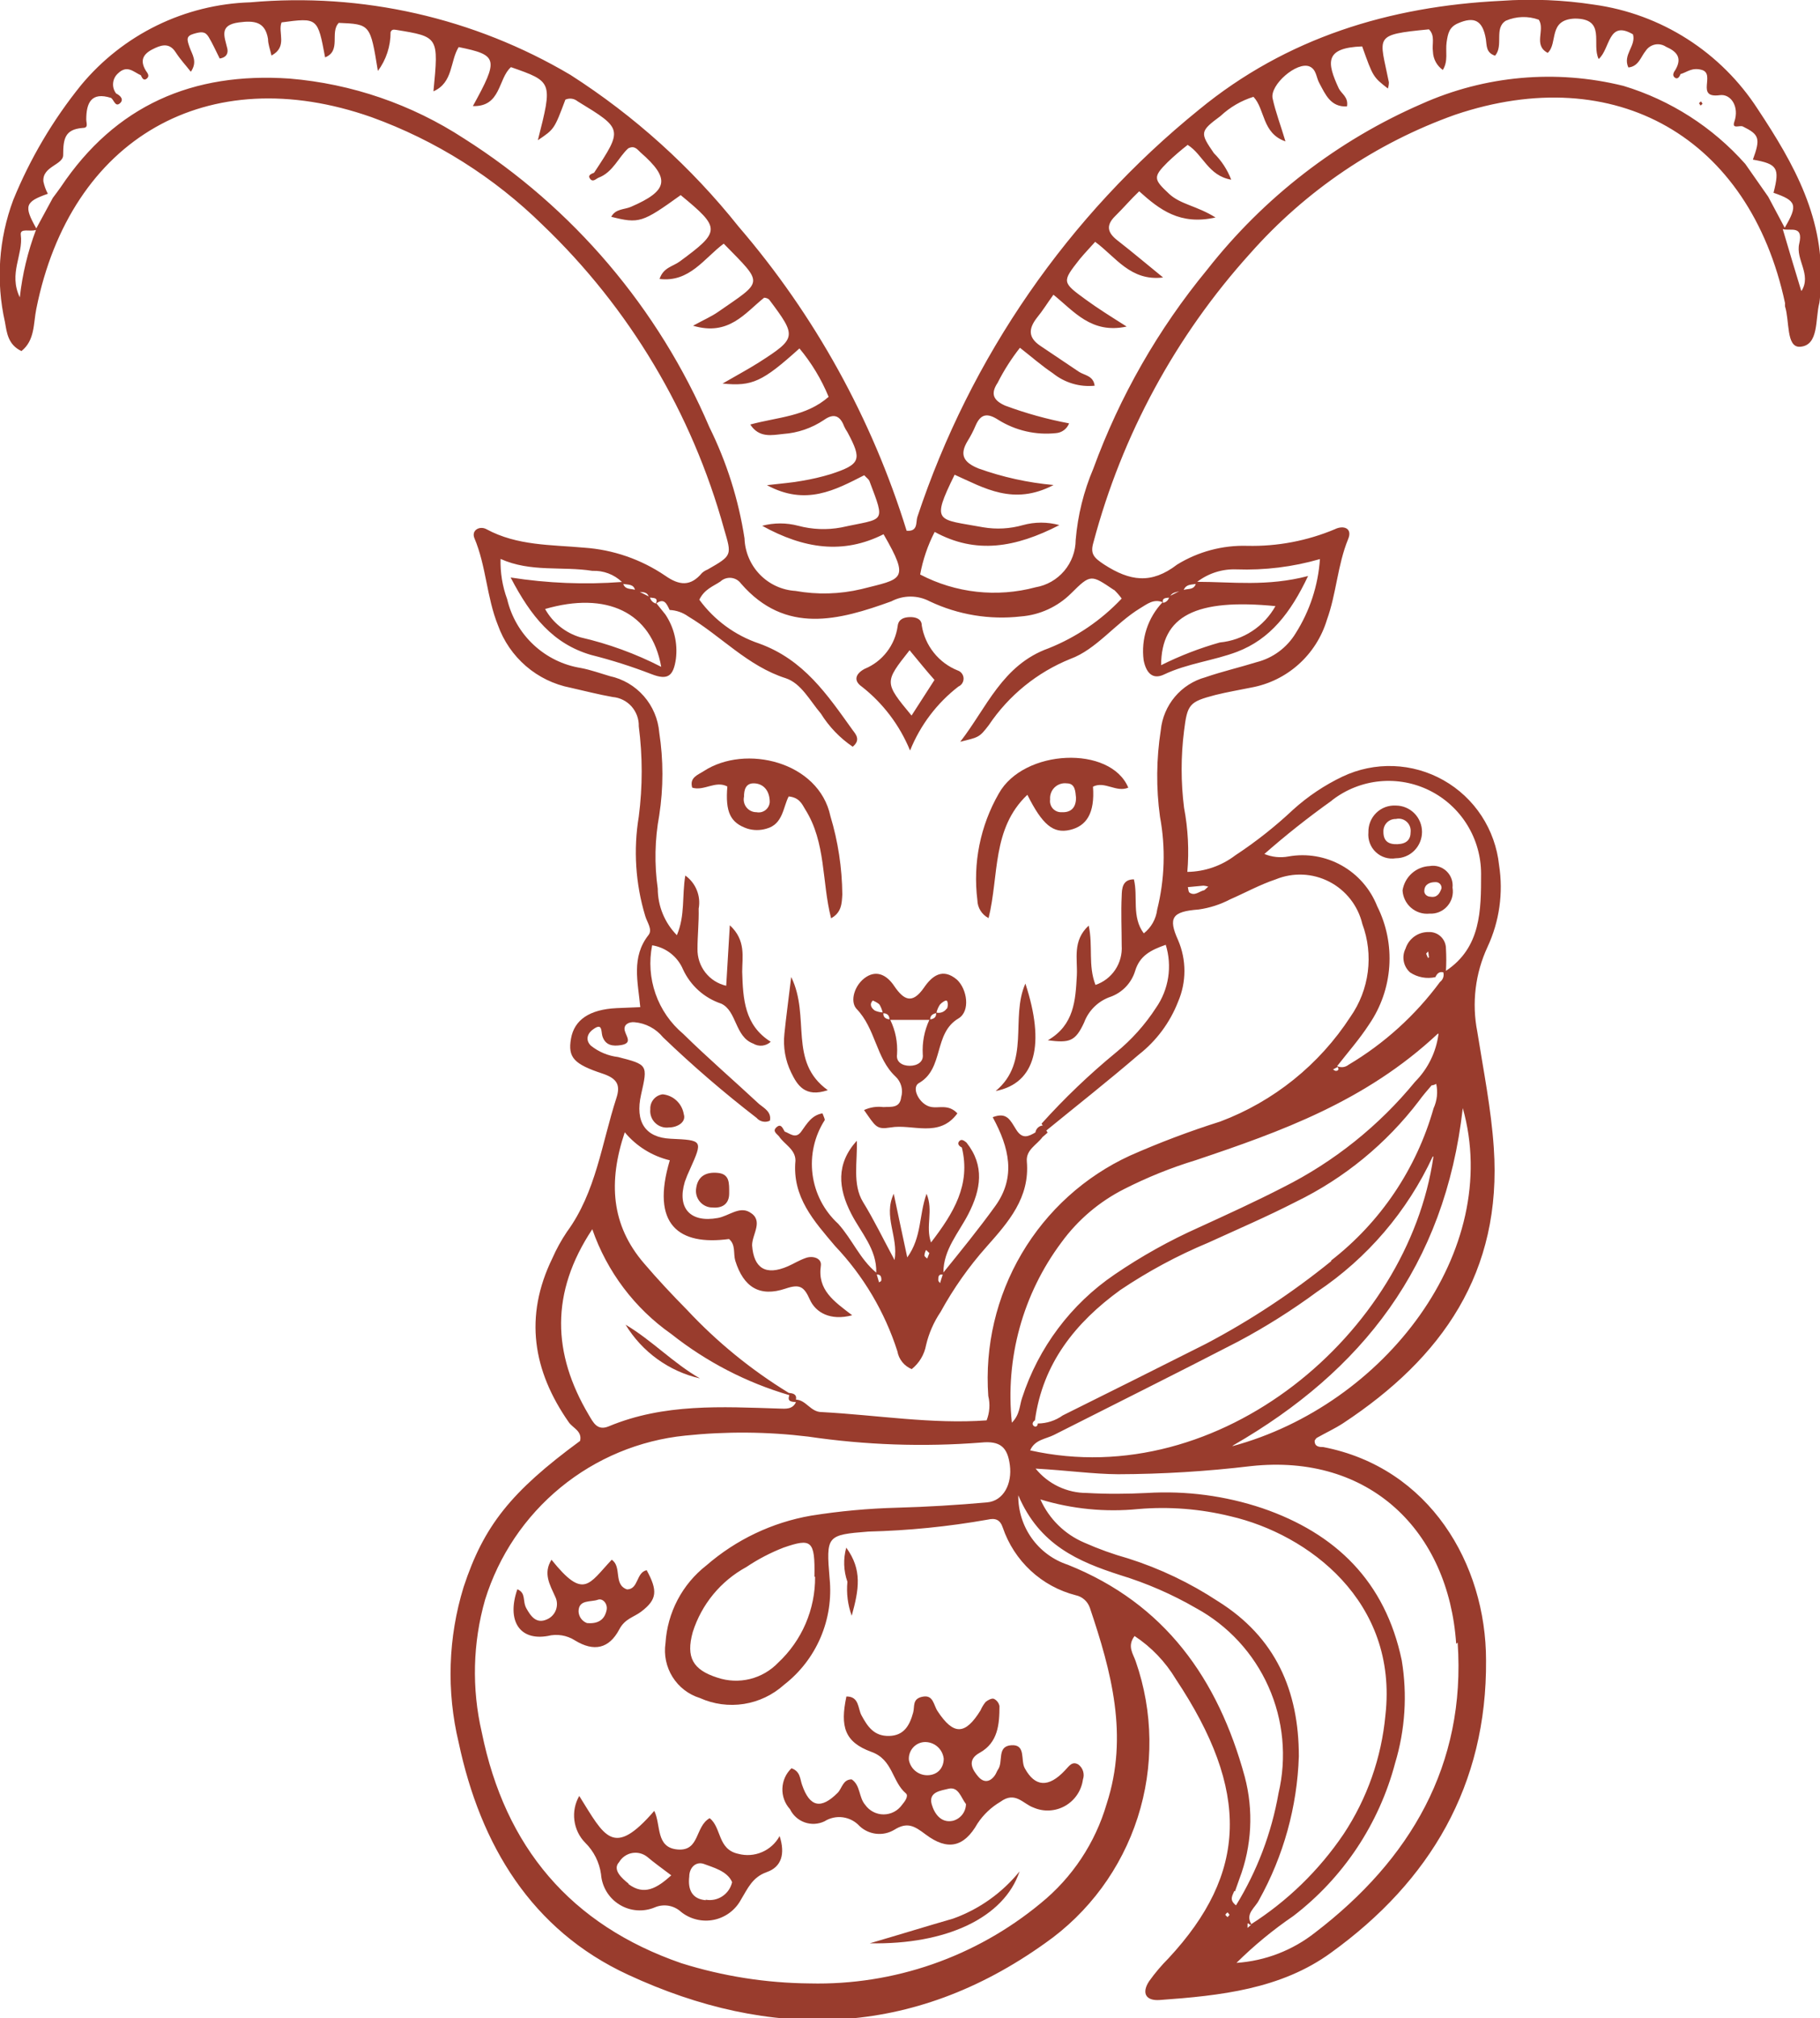
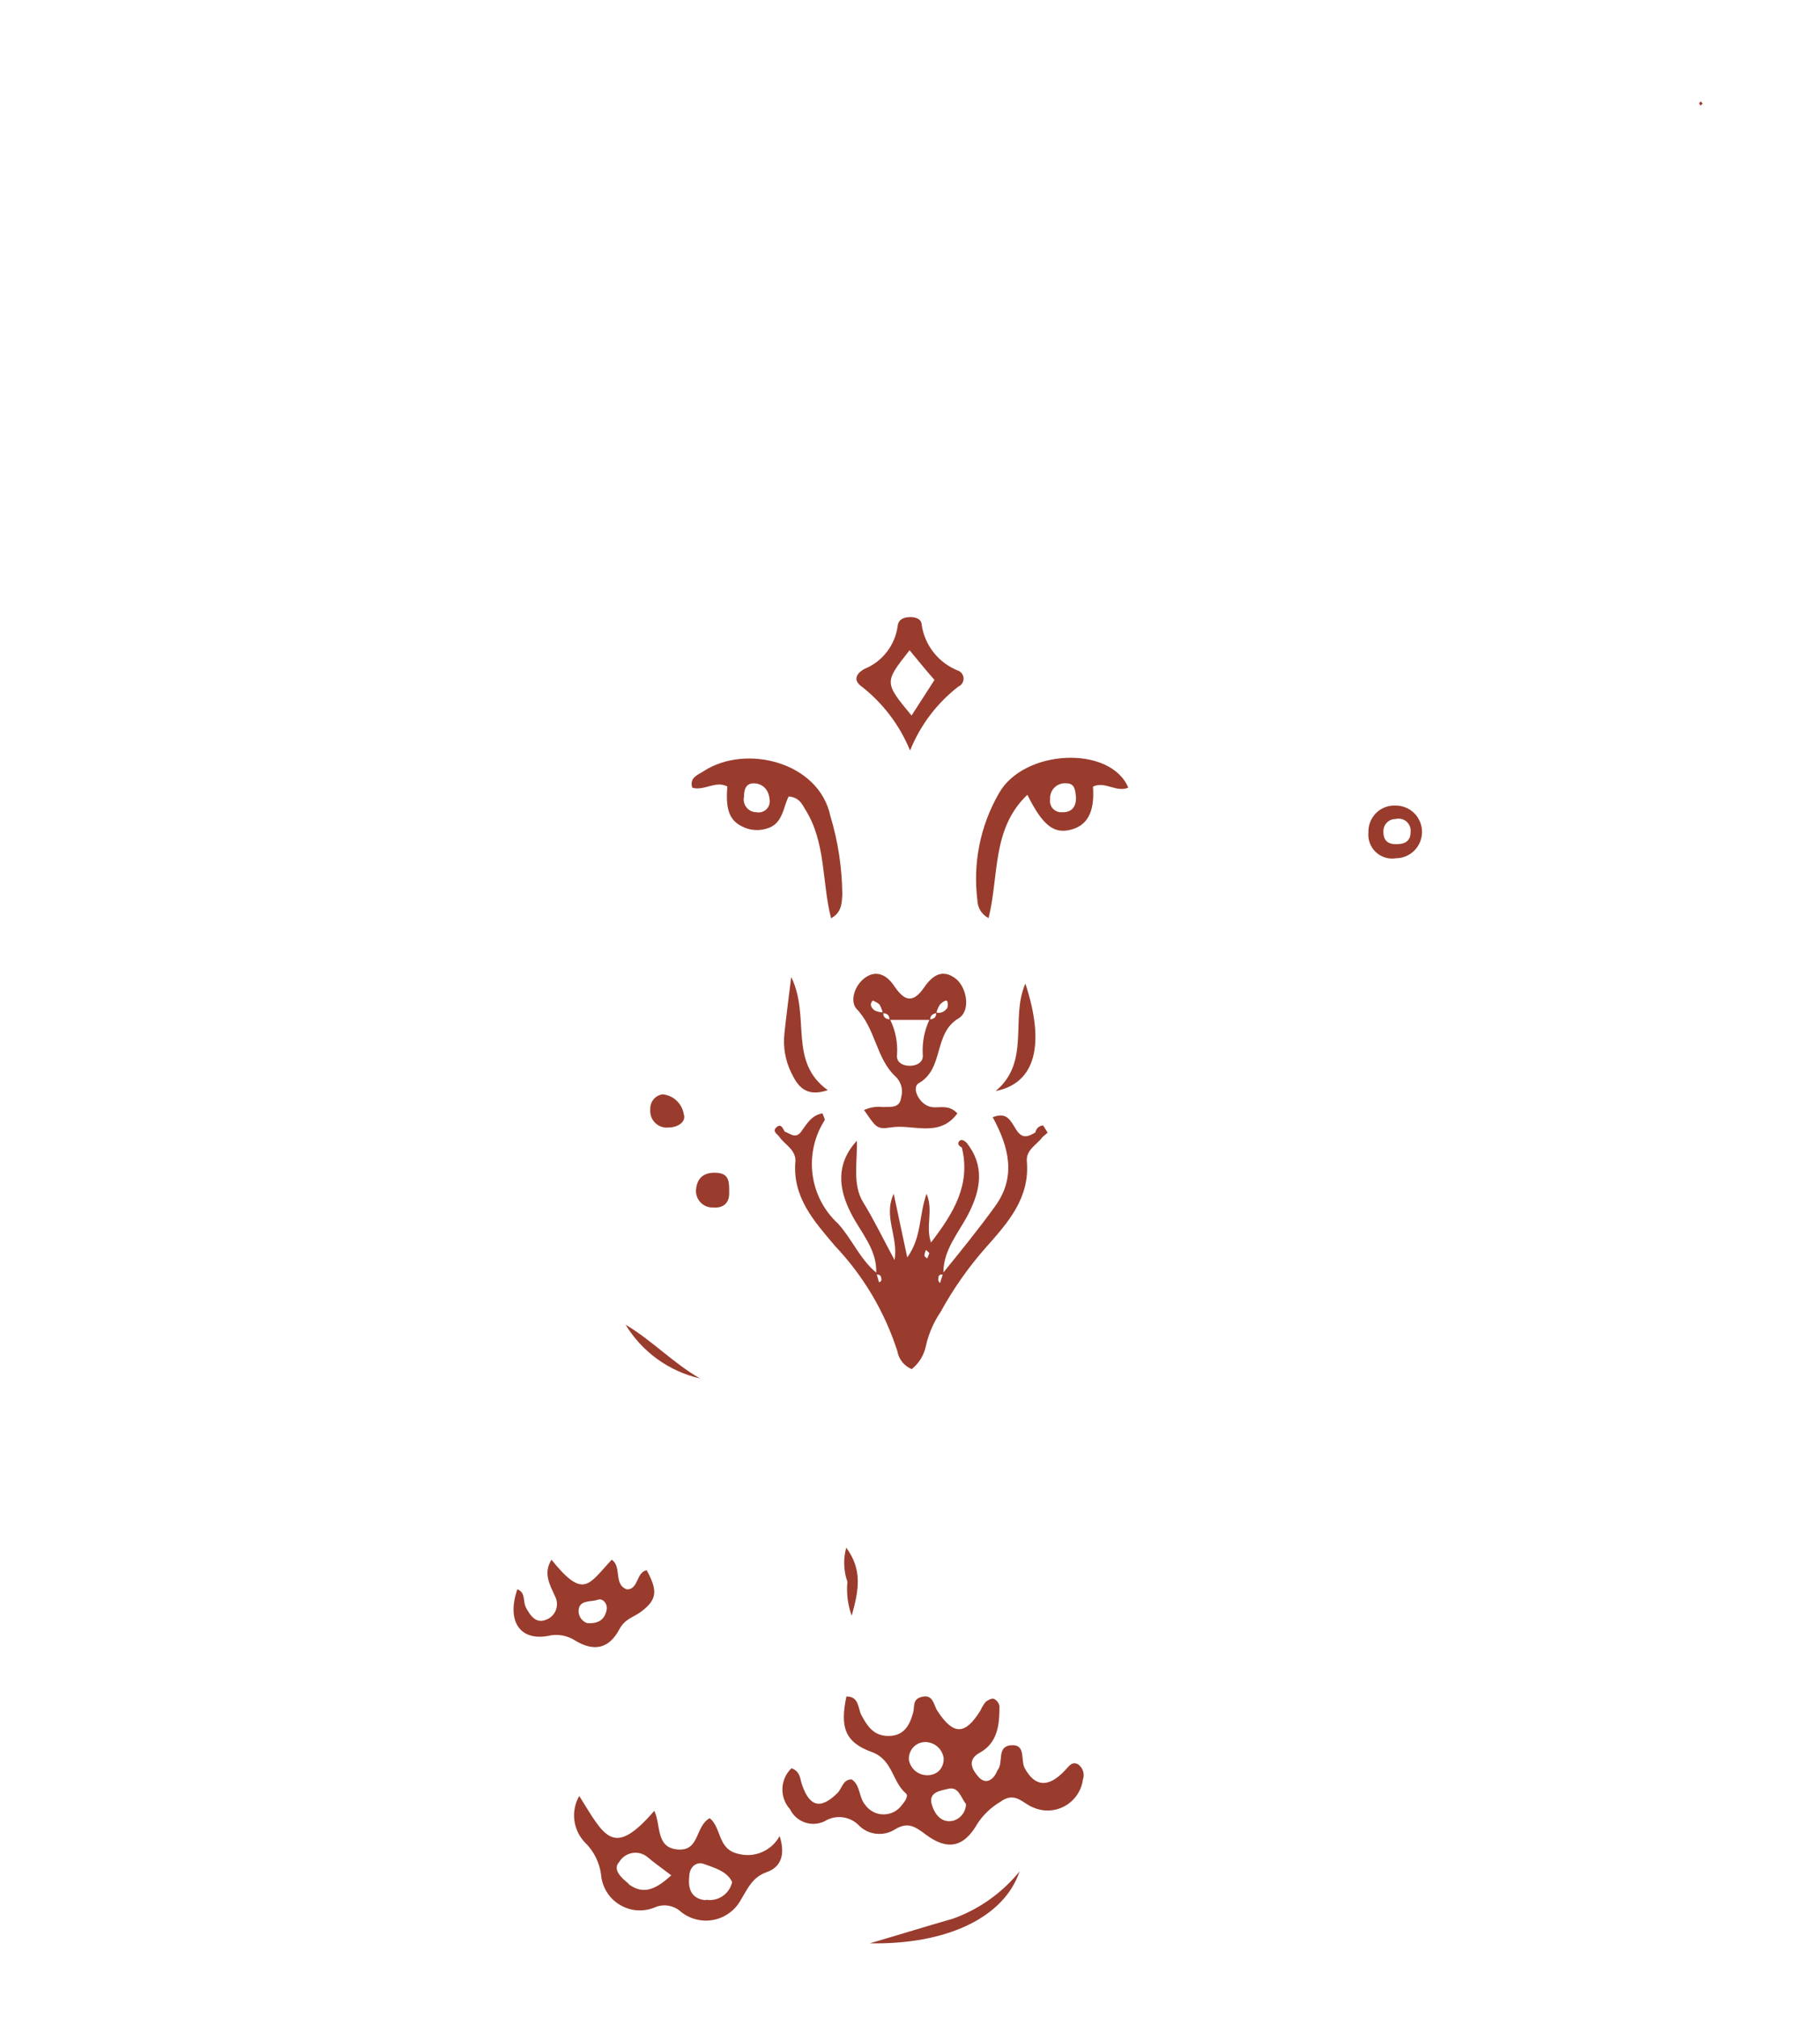
<svg xmlns="http://www.w3.org/2000/svg" width="83" height="92" viewBox="0 0 83 92" fill="none">
  <g clip-path="url(#clip0)">
-     <path d="M80.165 4.98C79.334 3.693 78.237 2.601 76.948 1.778C75.659 0.955 74.209 0.421 72.696 0.212C71.293 -0.004 69.87 -0.062 68.454 0.038C63.37 0.288 58.676 1.716 54.675 5.003C48.714 9.829 44.257 16.273 41.835 23.569C41.76 23.811 41.873 24.242 41.346 24.196C39.768 19.094 37.159 14.373 33.682 10.33C31.522 7.619 28.932 5.283 26.018 3.416C21.614 0.809 16.509 -0.348 11.418 0.106C9.938 0.151 8.484 0.511 7.152 1.162C5.821 1.813 4.642 2.741 3.694 3.885C2.414 5.469 1.372 7.233 0.602 9.121C-0.061 10.898 -0.192 12.832 0.226 14.683C0.309 15.144 0.354 15.71 0.978 16.005C1.595 15.514 1.52 14.751 1.655 14.086C3.212 6.295 9.47 2.713 16.947 5.343C19.867 6.4 22.527 8.075 24.747 10.255C28.702 14.037 31.561 18.827 33.02 24.113C33.374 25.322 33.404 25.315 32.268 25.965C32.174 26.001 32.087 26.055 32.012 26.123C31.493 26.743 30.982 26.698 30.335 26.244C29.235 25.498 27.958 25.057 26.634 24.967C25.13 24.831 23.588 24.884 22.189 24.128C21.873 23.954 21.49 24.174 21.633 24.529C22.174 25.806 22.189 27.211 22.708 28.503C22.967 29.226 23.408 29.868 23.988 30.368C24.568 30.867 25.267 31.206 26.018 31.352C26.657 31.496 27.296 31.662 27.943 31.776C28.274 31.804 28.581 31.959 28.802 32.207C29.022 32.456 29.14 32.78 29.131 33.113C29.308 34.477 29.308 35.859 29.131 37.224C28.881 38.737 28.981 40.289 29.425 41.758C29.508 42.045 29.771 42.377 29.575 42.627C28.778 43.639 29.094 44.765 29.199 45.914L28.116 45.959C26.89 46.019 26.191 46.488 26.04 47.349C25.89 48.211 26.168 48.513 27.499 48.951C28.169 49.178 28.297 49.488 28.109 50.062C27.439 52.125 27.183 54.347 25.852 56.16C25.596 56.54 25.375 56.942 25.19 57.362C23.896 60.014 24.295 62.485 25.942 64.843C26.13 65.107 26.559 65.243 26.454 65.689C23.295 68.009 22.061 69.565 21.144 72.346C20.434 74.648 20.356 77.099 20.918 79.442C21.911 84.119 24.242 87.988 28.635 90.021C35.149 93.043 41.617 92.907 47.664 88.585C49.655 87.191 51.136 85.18 51.882 82.86C52.627 80.541 52.596 78.04 51.794 75.739C51.681 75.399 51.388 75.051 51.741 74.583C52.506 75.088 53.149 75.76 53.622 76.548C57.014 81.648 56.901 85.389 53.291 89.273C52.967 89.598 52.67 89.949 52.403 90.323C52.057 90.852 52.245 91.222 52.885 91.177C55.637 90.98 58.42 90.686 60.707 89.016C65.22 85.759 67.815 81.384 67.77 75.686C67.77 71.303 65.197 66.906 60.346 65.969C60.195 65.969 59.94 65.969 59.955 65.674C59.992 65.621 60.015 65.568 60.06 65.545C60.459 65.319 60.872 65.13 61.256 64.88C65.769 61.903 68.514 58.004 68.123 52.322C68.003 50.538 67.649 48.793 67.371 47.032C67.114 45.728 67.277 44.375 67.837 43.171C68.38 42.007 68.563 40.707 68.364 39.438C68.279 38.637 68.005 37.868 67.565 37.195C67.124 36.522 66.53 35.965 65.831 35.57C65.132 35.175 64.35 34.953 63.549 34.924C62.748 34.895 61.951 35.059 61.226 35.403C60.405 35.794 59.645 36.303 58.969 36.914C58.153 37.681 57.272 38.377 56.337 38.992C55.707 39.473 54.94 39.738 54.148 39.748C54.232 38.77 54.181 37.786 53.998 36.823C53.851 35.659 53.851 34.481 53.998 33.317C54.148 32.1 54.238 31.995 55.419 31.685C55.961 31.549 56.51 31.458 57.059 31.345C57.861 31.2 58.608 30.835 59.217 30.291C59.826 29.747 60.274 29.045 60.511 28.262C60.948 27.06 60.993 25.768 61.482 24.574C61.692 24.075 61.264 23.932 60.872 24.128C59.611 24.657 58.253 24.915 56.886 24.884C55.758 24.849 54.644 25.146 53.682 25.738C52.501 26.645 51.531 26.494 50.357 25.738C49.876 25.421 49.71 25.247 49.868 24.718C51.17 19.824 53.618 15.313 57.006 11.562C59.542 8.691 62.762 6.512 66.363 5.23C73.666 2.766 79.789 6.257 81.406 13.821C81.402 13.872 81.402 13.922 81.406 13.972C81.617 14.622 81.451 15.839 82.083 15.809C82.963 15.756 82.775 14.547 82.971 13.806C83.001 13.606 83.016 13.404 83.016 13.202C83.264 10.02 81.812 7.466 80.165 4.98ZM0.903 13.557C0.377 12.461 1.069 11.615 0.948 10.708C0.903 10.376 1.385 10.58 1.64 10.481C1.267 11.471 1.019 12.505 0.903 13.557ZM32.351 19.474C30.033 14.053 26.133 9.465 21.166 6.318C18.777 4.758 16.041 3.818 13.201 3.582C8.793 3.28 5.266 4.799 2.769 8.532C2.656 8.698 2.528 8.857 2.408 9.023L1.655 10.413C1.076 9.386 1.144 9.197 2.182 8.834C2.088 8.658 2.02 8.47 1.979 8.275C1.919 7.58 2.889 7.519 2.881 7.066C2.881 6.31 2.972 5.902 3.754 5.834C4.04 5.834 3.942 5.66 3.934 5.449C3.934 4.693 4.16 4.172 5.07 4.466C5.198 4.565 5.258 4.882 5.461 4.716C5.664 4.55 5.506 4.361 5.296 4.262C5.192 4.128 5.142 3.959 5.158 3.789C5.173 3.619 5.252 3.462 5.379 3.348C5.8 2.94 6.086 3.28 6.424 3.431C6.477 3.552 6.552 3.703 6.695 3.582C6.838 3.461 6.732 3.34 6.65 3.22C6.319 2.676 6.612 2.396 7.086 2.184C7.447 2.018 7.755 1.995 8.004 2.373C8.252 2.751 8.432 2.925 8.703 3.272C9.027 2.804 8.756 2.479 8.643 2.147C8.53 1.814 8.47 1.648 8.831 1.542C9.192 1.436 9.357 1.429 9.515 1.686C9.673 1.943 9.861 2.351 10.019 2.668C10.358 2.615 10.41 2.396 10.365 2.207C10.238 1.663 9.974 1.142 10.899 1.021C11.591 0.93 12.095 0.983 12.223 1.776C12.223 2.018 12.321 2.26 12.381 2.532C13.133 2.131 12.659 1.482 12.84 1.021C14.487 0.802 14.487 0.802 14.826 2.615C15.578 2.32 15.029 1.474 15.45 1.043C16.887 1.104 16.887 1.104 17.233 3.235C17.612 2.724 17.815 2.104 17.812 1.466C17.857 1.353 17.932 1.338 18.06 1.361C20.008 1.678 20.008 1.671 19.767 4.164C20.677 3.764 20.519 2.781 20.918 2.147C22.708 2.509 22.753 2.683 21.565 4.837C22.859 4.874 22.708 3.582 23.302 3.061C25.205 3.726 25.205 3.726 24.528 6.393C25.28 5.887 25.28 5.887 25.784 4.542C25.875 4.501 25.975 4.487 26.073 4.5C26.172 4.514 26.264 4.554 26.341 4.618C28.409 5.879 28.409 5.879 27.093 7.874C26.965 7.927 26.785 7.988 26.913 8.154C27.041 8.32 27.176 8.154 27.296 8.101C27.958 7.852 28.206 7.164 28.65 6.764C28.944 6.612 29.071 6.824 29.207 6.945C30.583 8.146 30.485 8.69 28.77 9.431C28.47 9.559 28.071 9.514 27.875 9.884C29.147 10.202 29.29 10.156 31.042 8.895C32.877 10.406 32.87 10.542 31.004 11.917C30.689 12.151 30.252 12.189 30.079 12.718C31.448 12.884 32.118 11.766 33.005 11.108C34.848 12.99 34.825 12.778 32.734 14.229C32.449 14.426 32.133 14.562 31.606 14.849C33.238 15.333 33.968 14.275 34.848 13.572C34.923 13.572 35.036 13.61 35.081 13.663C36.345 15.348 36.337 15.416 34.592 16.534C34.088 16.851 33.562 17.131 32.952 17.486C34.306 17.622 34.773 17.403 36.458 15.884C37.011 16.547 37.46 17.291 37.789 18.091C36.758 18.997 35.457 19.013 34.216 19.353C34.622 19.98 35.209 19.836 35.72 19.783C36.382 19.737 37.019 19.518 37.571 19.149C38.044 18.809 38.323 18.975 38.496 19.436C38.539 19.528 38.589 19.616 38.646 19.7C39.323 20.962 39.248 21.166 37.894 21.612C37.458 21.745 37.013 21.848 36.563 21.922C36.127 22.005 35.675 22.035 34.976 22.118C36.751 23.078 38.09 22.337 39.413 21.665C39.519 21.786 39.609 21.839 39.647 21.922C40.399 23.909 40.346 23.607 38.368 24.045C37.716 24.167 37.045 24.141 36.405 23.97C35.865 23.827 35.297 23.827 34.758 23.97C36.661 25.02 38.451 25.285 40.294 24.355C41.52 26.478 41.151 26.38 39.286 26.856C38.299 27.09 37.275 27.118 36.277 26.939C35.662 26.902 35.084 26.636 34.654 26.193C34.224 25.75 33.974 25.162 33.953 24.544C33.682 22.781 33.141 21.071 32.351 19.474ZM29.914 27.514C29.849 27.497 29.789 27.463 29.741 27.415C29.694 27.367 29.66 27.307 29.643 27.242C29.801 27.272 30.027 27.227 29.914 27.514ZM30.154 30.4C28.986 29.8 27.748 29.349 26.469 29.055C25.785 28.852 25.207 28.388 24.859 27.763C27.65 26.954 29.711 27.892 30.154 30.4ZM29.583 27.189L29.177 26.985C29.342 27 29.508 26.992 29.583 27.189ZM28.981 26.894C28.785 26.826 28.515 26.894 28.424 26.622C28.643 26.66 28.891 26.622 28.959 26.894H28.981ZM27.011 56.039C27.682 57.972 28.942 59.643 30.613 60.815C32.214 62.083 34.042 63.03 35.999 63.603C35.886 63.913 36.111 63.898 36.3 63.921C36.142 64.261 35.826 64.223 35.547 64.215C32.915 64.132 30.282 63.974 27.763 65.024C27.236 65.243 27.056 64.85 26.845 64.495C25.198 61.714 25.085 58.941 27.011 56.039ZM50.47 82.23C49.95 84.014 48.9 85.596 47.462 86.764C44.503 89.214 40.765 90.513 36.931 90.421C34.944 90.404 32.969 90.094 31.072 89.499C26.025 87.754 23.032 84.21 21.971 78.973C21.508 76.978 21.559 74.897 22.122 72.928C22.746 70.92 23.943 69.141 25.565 67.811C27.187 66.481 29.162 65.659 31.245 65.447C33.111 65.251 34.993 65.266 36.856 65.492C39.465 65.877 42.109 65.969 44.739 65.764C45.619 65.674 45.95 65.976 46.055 66.8C46.16 67.623 45.784 68.424 45.01 68.492C43.648 68.613 42.287 68.696 40.918 68.734C39.6 68.768 38.286 68.889 36.984 69.097C35.219 69.404 33.571 70.187 32.215 71.364C31.671 71.787 31.224 72.322 30.902 72.933C30.58 73.545 30.392 74.218 30.35 74.908C30.27 75.444 30.384 75.991 30.671 76.45C30.958 76.908 31.399 77.249 31.915 77.409C32.545 77.693 33.243 77.787 33.925 77.68C34.608 77.573 35.245 77.268 35.758 76.805C36.486 76.241 37.058 75.501 37.421 74.653C37.784 73.805 37.926 72.879 37.834 71.961C37.668 70.004 37.706 69.973 39.602 69.822C41.425 69.777 43.243 69.596 45.039 69.278C45.393 69.195 45.611 69.278 45.731 69.641C45.987 70.392 46.425 71.067 47.005 71.605C47.586 72.144 48.291 72.528 49.056 72.724C49.204 72.755 49.342 72.824 49.455 72.925C49.569 73.026 49.654 73.154 49.703 73.298C50.681 76.2 51.478 79.132 50.47 82.23ZM61 48.642C61.06 48.717 61.053 48.793 60.963 48.815C60.872 48.838 60.85 48.778 60.79 48.755L61 48.642ZM65.603 47.13C65.497 47.957 65.121 48.724 64.535 49.314C62.887 51.324 60.837 52.964 58.518 54.127C57.255 54.777 55.961 55.367 54.675 55.956C53.332 56.555 52.046 57.273 50.831 58.102C48.84 59.454 47.355 61.436 46.611 63.732C46.491 64.087 46.514 64.487 46.145 64.858C45.837 61.932 46.644 58.997 48.402 56.644C49.153 55.612 50.138 54.776 51.275 54.203C52.316 53.674 53.4 53.236 54.517 52.896C58.405 51.589 62.271 50.213 65.573 47.123L65.603 47.13ZM60.722 57.483C58.942 58.927 57.025 60.193 54.998 61.261C52.827 62.354 50.651 63.442 48.469 64.525C48.135 64.764 47.736 64.893 47.326 64.895C47.326 65.024 47.221 65.077 47.138 65.001C47.055 64.926 47.093 64.82 47.198 64.752C47.552 62.145 49.056 60.286 51.087 58.812C52.352 57.961 53.697 57.237 55.103 56.651C56.442 56.039 57.796 55.457 59.105 54.785C61.304 53.714 63.223 52.14 64.708 50.191C64.889 49.941 65.084 49.715 65.287 49.48C65.287 49.48 65.378 49.48 65.498 49.412C65.58 49.786 65.537 50.176 65.378 50.523C64.597 53.285 62.955 55.722 60.692 57.475L60.722 57.483ZM65.37 52.73C64.219 60.77 55.637 68.054 46.98 66.12C47.191 65.628 47.687 65.606 48.063 65.417C50.869 63.996 53.682 62.598 56.472 61.155C57.724 60.488 58.925 59.73 60.068 58.888C62.355 57.357 64.179 55.224 65.34 52.722L65.37 52.73ZM37.172 71.885C37.177 72.618 37.03 73.343 36.742 74.015C36.453 74.688 36.028 75.293 35.495 75.792C35.144 76.16 34.696 76.421 34.203 76.543C33.71 76.664 33.193 76.642 32.712 76.48C31.599 76.124 31.275 75.558 31.591 74.409C31.992 73.138 32.869 72.074 34.036 71.439C34.566 71.083 35.133 70.787 35.728 70.555C37.014 70.109 37.172 70.223 37.142 71.878L37.172 71.885ZM55.976 87.406C55.976 87.368 55.886 87.331 55.886 87.293C55.886 87.255 55.946 87.217 55.983 87.18L56.074 87.293L55.976 87.406ZM56.322 86.22L56.525 85.646C57.09 84.16 57.174 82.534 56.766 80.998C55.547 76.532 53.118 73.102 48.695 71.334C48.032 71.116 47.456 70.692 47.05 70.122C46.644 69.553 46.43 68.868 46.438 68.167C47.401 70.434 49.176 71.19 51.072 71.802C52.284 72.171 53.45 72.678 54.547 73.313C56.008 74.11 57.168 75.367 57.847 76.891C58.527 78.415 58.689 80.121 58.307 81.746C57.989 83.56 57.331 85.296 56.367 86.862C56.036 86.605 56.217 86.409 56.284 86.212L56.322 86.22ZM57.074 87.731C56.766 87.24 57.247 86.975 57.42 86.613C58.536 84.609 59.158 82.364 59.233 80.069C59.233 77.084 58.18 74.643 55.54 72.996C54.271 72.161 52.894 71.505 51.448 71.046C50.767 70.856 50.101 70.616 49.455 70.329C48.561 69.951 47.843 69.246 47.446 68.356C48.89 68.795 50.406 68.944 51.907 68.795C53.322 68.674 54.747 68.787 56.126 69.127C59.646 69.943 63.768 72.996 63.181 78.195C63.001 80.129 62.348 81.987 61.279 83.605C60.154 85.269 58.7 86.681 57.006 87.754L57.074 87.731ZM57.074 87.731L56.894 87.89C56.894 87.829 56.894 87.746 56.894 87.709C56.894 87.671 56.954 87.678 57.006 87.754L57.074 87.731ZM66.476 74.885C66.859 80.469 64.31 84.784 59.977 88.101C58.947 88.914 57.697 89.396 56.389 89.484C57.188 88.694 58.057 87.978 58.984 87.346C61.259 85.603 62.891 83.149 63.625 80.371C64.082 78.856 64.185 77.255 63.926 75.694C63.174 72.097 60.917 69.905 57.57 68.757C55.876 68.189 54.089 67.953 52.305 68.062C51.395 68.107 50.478 68.115 49.568 68.062C49.12 68.063 48.678 67.964 48.273 67.772C47.868 67.58 47.511 67.299 47.228 66.951C48.695 67.034 49.846 67.2 50.989 67.208C53.013 67.202 55.034 67.078 57.044 66.838C62.452 66.248 66.062 69.792 66.408 74.938L66.476 74.885ZM56.262 65.878C62.091 62.515 65.897 57.724 66.709 50.516C68.544 57.014 63.159 64.057 56.194 65.931L56.262 65.878ZM60.775 36.461C61.401 35.984 62.147 35.692 62.928 35.618C63.711 35.544 64.498 35.69 65.201 36.041C65.905 36.392 66.497 36.934 66.911 37.605C67.325 38.276 67.544 39.049 67.544 39.838C67.544 41.493 67.544 43.193 65.942 44.259C65.961 43.922 65.961 43.584 65.942 43.246C65.942 43.144 65.921 43.042 65.881 42.948C65.841 42.854 65.782 42.769 65.708 42.698C65.635 42.627 65.547 42.572 65.451 42.537C65.356 42.501 65.254 42.485 65.152 42.491C64.919 42.486 64.691 42.557 64.501 42.693C64.311 42.829 64.17 43.023 64.099 43.246C64.008 43.425 63.98 43.63 64.018 43.827C64.056 44.024 64.159 44.203 64.31 44.334C64.478 44.445 64.666 44.521 64.864 44.557C65.061 44.593 65.264 44.59 65.46 44.546C65.536 44.38 65.641 44.281 65.822 44.327C65.844 44.407 65.841 44.491 65.814 44.569C65.787 44.648 65.737 44.716 65.671 44.765C64.544 46.291 63.125 47.576 61.497 48.543C61.424 48.601 61.337 48.637 61.246 48.648C61.154 48.658 61.061 48.643 60.978 48.604C61.467 47.977 62.001 47.372 62.437 46.7C62.974 45.917 63.292 45.005 63.357 44.056C63.422 43.108 63.231 42.16 62.805 41.312C62.494 40.523 61.922 39.867 61.184 39.454C60.447 39.041 59.59 38.896 58.759 39.045C58.389 39.115 58.008 39.075 57.661 38.931C58.637 38.074 59.656 37.267 60.714 36.513L60.775 36.461ZM65.22 43.579C65.22 43.579 65.16 43.647 65.129 43.677C65.093 43.612 65.063 43.544 65.039 43.473C65.039 43.473 65.099 43.412 65.129 43.375C65.149 43.459 65.159 43.545 65.16 43.632L65.22 43.579ZM54.885 40.375C54.959 40.383 55.032 40.398 55.103 40.42C54.975 40.526 54.945 40.579 54.908 40.586C54.682 40.639 54.487 40.858 54.246 40.692C54.193 40.654 54.193 40.526 54.171 40.443L54.885 40.375ZM54.532 26.622C54.441 26.902 54.178 26.826 53.983 26.894C54.095 26.622 54.344 26.66 54.532 26.622ZM58.165 27.634C57.906 28.095 57.541 28.486 57.099 28.774C56.658 29.063 56.154 29.239 55.63 29.289C54.707 29.549 53.81 29.896 52.952 30.325C52.96 28.073 54.532 27.272 58.187 27.634H58.165ZM53.779 26.954L53.373 27.159C53.479 27 53.644 27 53.779 26.954ZM53.321 27.211C53.308 27.28 53.274 27.343 53.224 27.392C53.175 27.44 53.111 27.472 53.042 27.483C52.975 27.242 53.185 27.264 53.343 27.242L53.321 27.211ZM50.786 26.871C50.922 26.997 51.045 27.137 51.154 27.287C50.221 28.276 49.084 29.05 47.822 29.554C45.709 30.309 44.994 32.274 43.791 33.816C44.648 33.604 44.663 33.619 45.092 33.06C46.004 31.701 47.301 30.648 48.815 30.038C49.996 29.607 50.861 28.42 51.989 27.733C52.328 27.529 52.606 27.294 53.02 27.453C52.688 27.801 52.438 28.219 52.288 28.677C52.138 29.134 52.093 29.62 52.155 30.098C52.26 30.634 52.538 31.012 53.088 30.748C54.156 30.241 55.344 30.121 56.42 29.713C57.924 29.138 58.857 27.944 59.654 26.259C57.781 26.75 56.186 26.524 54.599 26.524C55.112 26.132 55.745 25.931 56.389 25.957C57.675 26.003 58.959 25.845 60.195 25.488C60.113 26.689 59.733 27.851 59.09 28.866C58.69 29.527 58.047 30.002 57.3 30.189C56.547 30.423 55.735 30.612 54.968 30.876C54.427 31.025 53.943 31.334 53.58 31.765C53.218 32.195 52.993 32.726 52.937 33.287C52.733 34.593 52.72 35.922 52.9 37.231C53.162 38.637 53.118 40.083 52.772 41.47C52.719 41.898 52.5 42.286 52.162 42.551C51.598 41.795 51.907 40.889 51.711 40.088C51.185 40.088 51.162 40.511 51.154 40.843C51.117 41.599 51.154 42.355 51.154 43.11C51.18 43.499 51.076 43.886 50.86 44.21C50.644 44.534 50.327 44.777 49.959 44.901C49.613 44.009 49.853 43.133 49.65 42.196C48.898 42.891 49.146 43.707 49.109 44.463C49.048 45.604 48.988 46.73 47.785 47.425C48.778 47.553 49.041 47.478 49.44 46.616C49.542 46.341 49.705 46.092 49.916 45.888C50.127 45.684 50.38 45.53 50.658 45.438C50.923 45.34 51.161 45.182 51.354 44.977C51.547 44.771 51.69 44.522 51.771 44.251C51.982 43.571 52.471 43.314 53.163 43.072C53.312 43.553 53.35 44.062 53.273 44.56C53.196 45.058 53.007 45.531 52.719 45.944C52.221 46.712 51.607 47.398 50.899 47.977C49.686 48.973 48.55 50.059 47.499 51.226L47.702 51.551C49.109 50.402 50.53 49.284 51.929 48.082C52.734 47.454 53.356 46.618 53.727 45.664C53.917 45.221 54.015 44.745 54.015 44.263C54.015 43.781 53.917 43.303 53.727 42.861C53.261 41.833 53.456 41.554 54.66 41.463C55.161 41.393 55.647 41.237 56.096 41.002C56.788 40.7 57.458 40.329 58.18 40.088C58.57 39.928 58.99 39.855 59.41 39.873C59.831 39.891 60.243 40.001 60.618 40.194C60.993 40.386 61.322 40.659 61.583 40.991C61.844 41.324 62.03 41.709 62.128 42.12C62.387 42.817 62.472 43.566 62.378 44.303C62.284 45.041 62.012 45.744 61.587 46.352C60.166 48.538 58.086 50.212 55.652 51.128C54.251 51.57 52.875 52.09 51.531 52.684C49.471 53.632 47.749 55.19 46.595 57.148C45.44 59.106 44.908 61.371 45.07 63.641C45.16 64.01 45.133 64.398 44.994 64.752C42.505 64.933 40.008 64.51 37.473 64.374C36.961 64.374 36.766 63.822 36.3 63.807C36.345 63.55 36.157 63.52 35.969 63.498C34.261 62.454 32.703 61.183 31.335 59.719C30.658 59.032 29.997 58.329 29.372 57.596C27.868 55.85 27.733 53.878 28.492 51.619C29.022 52.256 29.742 52.704 30.546 52.896C29.666 55.835 30.959 56.795 33.246 56.485C33.562 56.75 33.434 57.15 33.532 57.475C33.908 58.676 34.637 59.145 35.826 58.745C36.472 58.525 36.668 58.654 36.931 59.243C37.195 59.833 37.864 60.226 38.864 59.961C38.022 59.319 37.27 58.805 37.435 57.694C37.48 57.362 37.074 57.233 36.751 57.347C36.427 57.46 36.202 57.611 35.923 57.732C34.923 58.163 34.374 57.823 34.299 56.772C34.299 56.258 34.848 55.639 34.186 55.261C33.712 54.981 33.223 55.442 32.734 55.526C31.486 55.752 30.869 55.087 31.23 53.878C31.297 53.685 31.375 53.496 31.463 53.311C32.057 51.981 32.057 51.981 30.583 51.913C29.44 51.861 28.951 51.158 29.237 49.896C29.545 48.543 29.545 48.536 28.184 48.188C27.73 48.134 27.3 47.954 26.943 47.667C26.665 47.387 26.815 47.077 27.071 46.911C27.477 46.624 27.409 47.009 27.469 47.228C27.605 47.667 27.951 47.705 28.327 47.644C28.853 47.553 28.56 47.259 28.492 46.987C28.424 46.715 28.665 46.579 28.936 46.601C29.188 46.623 29.432 46.694 29.656 46.813C29.879 46.931 30.077 47.093 30.237 47.289C31.592 48.589 33.016 49.815 34.502 50.961C34.575 51.047 34.675 51.106 34.785 51.129C34.895 51.153 35.01 51.139 35.111 51.09C35.194 50.697 34.848 50.516 34.622 50.334C33.471 49.261 32.276 48.233 31.155 47.13C30.58 46.648 30.145 46.018 29.896 45.308C29.647 44.598 29.593 43.833 29.741 43.095C30.049 43.143 30.339 43.269 30.585 43.46C30.831 43.652 31.025 43.903 31.147 44.191C31.316 44.557 31.558 44.886 31.858 45.155C32.158 45.424 32.51 45.628 32.892 45.755C33.607 46.087 33.509 47.266 34.352 47.576C34.475 47.651 34.62 47.683 34.764 47.668C34.908 47.653 35.043 47.591 35.149 47.493C33.945 46.737 33.885 45.536 33.847 44.304C33.847 43.624 34.028 42.868 33.283 42.181L33.118 44.939C32.739 44.853 32.402 44.639 32.164 44.331C31.925 44.024 31.8 43.643 31.809 43.254C31.809 42.649 31.877 42.037 31.862 41.425C31.915 41.141 31.886 40.848 31.777 40.58C31.669 40.312 31.487 40.081 31.253 39.914C31.095 40.858 31.253 41.72 30.869 42.634C30.311 42.069 29.998 41.306 29.997 40.511C29.838 39.401 29.861 38.273 30.064 37.171C30.257 35.919 30.257 34.645 30.064 33.393C30.013 32.778 29.766 32.196 29.359 31.733C28.953 31.27 28.409 30.951 27.808 30.823C27.372 30.695 26.935 30.536 26.491 30.453C25.685 30.324 24.935 29.957 24.336 29.398C23.737 28.84 23.317 28.116 23.129 27.317C22.913 26.73 22.811 26.107 22.828 25.481C24.212 26.101 25.634 25.806 27.018 26.025C27.265 26.014 27.511 26.053 27.742 26.14C27.974 26.227 28.185 26.36 28.364 26.531C26.67 26.659 24.966 26.59 23.287 26.327C24.22 28.118 25.228 29.35 26.95 29.856C27.887 30.091 28.809 30.384 29.711 30.733C30.463 31.027 30.711 30.816 30.824 30.038C30.913 29.326 30.742 28.606 30.343 28.012L29.936 27.506C30.297 27.242 30.41 27.544 30.538 27.808C30.844 27.822 31.139 27.924 31.388 28.103C32.892 29.002 34.103 30.37 35.841 30.922C36.54 31.156 36.939 31.949 37.435 32.531C37.809 33.131 38.303 33.646 38.887 34.042C39.263 33.733 39.03 33.476 38.887 33.287C37.736 31.685 36.668 30.075 34.615 29.335C33.524 28.967 32.574 28.27 31.892 27.34C32.125 26.856 32.531 26.728 32.855 26.509C32.92 26.448 32.998 26.402 33.083 26.374C33.168 26.346 33.258 26.336 33.347 26.345C33.436 26.355 33.522 26.383 33.599 26.428C33.676 26.473 33.743 26.534 33.795 26.607C35.826 28.942 38.263 28.277 40.647 27.415C40.917 27.272 41.218 27.197 41.523 27.197C41.829 27.197 42.13 27.272 42.4 27.415C43.693 28.027 45.131 28.265 46.551 28.103C47.419 28.037 48.236 27.662 48.853 27.045C49.748 26.154 49.763 26.199 50.809 26.902L50.786 26.871ZM79.593 7.474C78.103 5.795 76.179 4.563 74.035 3.915C70.96 3.153 67.721 3.443 64.829 4.738C60.996 6.404 57.636 9.001 55.051 12.295C52.822 15 51.067 18.066 49.861 21.363C49.422 22.396 49.15 23.493 49.056 24.612C49.053 25.131 48.868 25.631 48.533 26.027C48.199 26.422 47.737 26.686 47.228 26.773C45.462 27.246 43.584 27.039 41.963 26.191C42.087 25.515 42.31 24.86 42.625 24.249C44.505 25.277 46.311 24.967 48.311 23.939C47.767 23.789 47.193 23.789 46.649 23.939C46.06 24.107 45.44 24.141 44.836 24.038C42.745 23.652 42.437 23.879 43.535 21.642C44.874 22.239 46.213 23.07 48.048 22.111C46.878 22.006 45.725 21.752 44.618 21.355C43.956 21.083 43.738 20.743 44.129 20.101C44.265 19.884 44.383 19.656 44.483 19.421C44.716 18.869 45.017 18.809 45.528 19.141C46.312 19.63 47.236 19.843 48.153 19.746C48.286 19.737 48.413 19.69 48.519 19.611C48.626 19.532 48.708 19.424 48.755 19.3C47.761 19.114 46.785 18.843 45.837 18.491C45.318 18.257 45.152 17.97 45.498 17.448C45.783 16.884 46.124 16.35 46.514 15.854C47.018 16.247 47.499 16.67 48.018 17.018C48.554 17.45 49.237 17.653 49.921 17.584C49.861 17.123 49.462 17.116 49.206 16.95L47.439 15.763C46.905 15.401 46.882 15.008 47.288 14.486C47.544 14.177 47.755 13.829 48.041 13.436C48.981 14.192 49.771 15.234 51.38 14.887C50.628 14.411 50.071 14.063 49.522 13.663C48.424 12.862 48.424 12.854 49.236 11.819C49.455 11.554 49.695 11.305 49.944 11.025C50.884 11.713 51.553 12.831 53.042 12.65C52.29 12.038 51.636 11.486 50.967 10.965C50.515 10.617 50.417 10.285 50.854 9.854C51.29 9.423 51.553 9.099 51.952 8.721C52.892 9.567 53.817 10.277 55.434 9.915C54.577 9.378 53.84 9.325 53.313 8.834C52.621 8.184 52.561 8.078 53.245 7.398C53.538 7.118 53.844 6.853 54.163 6.605C54.87 7.051 55.096 8.01 56.149 8.192C55.974 7.737 55.705 7.325 55.359 6.983C54.72 6.053 54.712 5.993 55.66 5.29C56.089 4.888 56.603 4.588 57.164 4.414C57.698 4.98 57.548 6.076 58.623 6.446C58.398 5.691 58.172 5.109 58.037 4.489C57.901 3.869 59.15 2.789 59.721 3.031C60.038 3.167 60.022 3.529 60.165 3.786C60.444 4.3 60.677 4.89 61.429 4.852C61.504 4.421 61.173 4.277 61.053 4.028C60.511 2.857 60.391 2.177 62.121 2.116C62.617 3.507 62.617 3.507 63.294 4.036C63.324 3.943 63.339 3.846 63.339 3.749C62.918 1.633 62.587 1.587 65.167 1.338C65.46 1.633 65.295 2.011 65.348 2.351C65.353 2.516 65.396 2.678 65.475 2.824C65.553 2.969 65.664 3.094 65.799 3.189C66.055 2.781 65.912 2.335 65.972 1.927C66.032 1.519 66.092 1.24 66.483 1.066C67.236 0.734 67.619 0.93 67.762 1.784C67.807 2.079 67.762 2.403 68.183 2.54C68.582 2.071 68.123 1.285 68.672 0.945C69.15 0.738 69.688 0.722 70.177 0.9C70.477 1.368 69.906 2.056 70.583 2.411C71.064 1.965 70.583 0.9 71.816 0.847C73.268 0.847 72.568 2.011 72.907 2.691C73.441 2.222 73.328 0.9 74.471 1.565C74.622 2.094 73.99 2.494 74.261 3.076C74.734 3.031 74.832 2.577 75.05 2.32C75.098 2.246 75.16 2.183 75.233 2.133C75.306 2.083 75.388 2.049 75.474 2.031C75.56 2.013 75.648 2.013 75.735 2.031C75.821 2.048 75.903 2.082 75.976 2.131C76.457 2.343 76.728 2.623 76.412 3.174C76.337 3.28 76.246 3.424 76.367 3.529C76.487 3.635 76.585 3.529 76.638 3.378C76.946 3.288 77.149 3.068 77.593 3.182C78.277 3.356 77.284 4.497 78.435 4.338C78.924 4.27 79.338 4.852 79.09 5.562C78.977 5.902 79.345 5.698 79.481 5.766C80.233 6.136 80.293 6.31 79.939 7.277C81.06 7.474 81.173 7.655 80.88 8.789C81.933 9.151 82 9.348 81.391 10.383L80.639 8.97L79.593 7.474ZM82.136 13.232C81.855 12.31 81.577 11.381 81.301 10.444C81.632 10.549 82.256 10.239 82.053 11.108C81.88 11.841 82.625 12.514 82.158 13.262L82.136 13.232Z" fill="#993C2D" />
    <path d="M43.639 44.659C42.992 44.115 42.511 44.477 42.135 45.029C41.608 45.785 41.224 45.603 40.781 44.953C40.487 44.508 40.029 44.198 39.502 44.538C38.975 44.878 38.75 45.626 39.051 45.981C39.938 46.888 39.946 48.248 40.841 49.079C40.967 49.197 41.057 49.348 41.103 49.515C41.148 49.682 41.146 49.858 41.097 50.024C41.036 50.538 40.623 50.447 40.284 50.47C39.984 50.431 39.679 50.478 39.404 50.606C39.938 51.361 39.961 51.505 40.615 51.399C41.608 51.225 42.827 51.898 43.661 50.757C43.248 50.319 42.827 50.538 42.45 50.462C41.939 50.364 41.533 49.586 41.909 49.374C43.067 48.709 42.556 47.107 43.714 46.427C44.263 46.094 44.105 45.089 43.639 44.659ZM39.803 45.611C39.803 45.611 40.036 45.709 40.111 45.8C40.175 45.911 40.224 46.03 40.254 46.155C40.132 46.149 40.013 46.121 39.901 46.072C39.743 45.966 39.63 45.792 39.803 45.611ZM40.284 46.193C40.45 46.193 40.563 46.283 40.563 46.472C40.397 46.45 40.277 46.382 40.284 46.193ZM42.082 48.067C42.127 48.414 41.826 48.588 41.488 48.588C41.149 48.588 40.856 48.414 40.909 48.067C40.944 47.525 40.838 46.983 40.6 46.495H42.383C42.154 46.986 42.051 47.526 42.082 48.067ZM42.42 46.472C42.42 46.291 42.541 46.223 42.691 46.185C42.706 46.382 42.578 46.45 42.42 46.472ZM43.173 45.981C43.122 46.055 43.05 46.112 42.967 46.144C42.884 46.176 42.793 46.183 42.706 46.163C42.737 46.033 42.791 45.91 42.864 45.8C42.939 45.709 43.12 45.588 43.173 45.618C43.225 45.649 43.248 45.845 43.188 45.981H43.173Z" fill="#993C2D" />
    <path d="M32.095 35.153C31.832 35.327 31.433 35.44 31.568 35.908C32.11 36.075 32.629 35.568 33.17 35.855C33.073 37.019 33.306 37.51 34.081 37.775C34.367 37.863 34.674 37.863 34.961 37.775C35.713 37.571 35.713 36.785 35.968 36.309C36.442 36.354 36.57 36.641 36.721 36.898C37.676 38.41 37.473 40.2 37.901 41.863C38.383 41.598 38.39 41.183 38.413 40.775C38.402 39.566 38.22 38.365 37.871 37.208C37.345 34.722 33.998 33.913 32.095 35.153ZM34.502 37.027C34.414 37.028 34.328 37.009 34.248 36.971C34.169 36.934 34.1 36.879 34.045 36.811C33.989 36.742 33.951 36.662 33.931 36.577C33.911 36.491 33.911 36.402 33.93 36.316C33.93 36.007 34.005 35.689 34.411 35.712C34.818 35.734 35.103 36.044 35.103 36.566C35.098 36.638 35.078 36.707 35.044 36.771C35.01 36.834 34.963 36.889 34.906 36.933C34.849 36.977 34.784 37.007 34.714 37.024C34.644 37.04 34.572 37.041 34.502 37.027Z" fill="#993C2D" />
    <path d="M45.084 41.855C45.566 39.898 45.227 37.775 46.852 36.233C47.544 37.616 48.04 38.009 48.792 37.835C49.544 37.661 49.936 37.08 49.845 35.863C50.379 35.591 50.906 36.143 51.455 35.908C50.643 33.966 46.686 34.14 45.551 36.173C44.704 37.644 44.361 39.353 44.573 41.039C44.576 41.209 44.626 41.375 44.716 41.518C44.806 41.662 44.933 41.779 45.084 41.855ZM48.65 35.712C49.041 35.712 49.041 36.09 49.071 36.369C49.071 36.815 48.845 37.049 48.416 37.027C48.341 37.031 48.267 37.018 48.197 36.99C48.128 36.961 48.066 36.917 48.015 36.862C47.965 36.806 47.927 36.74 47.906 36.667C47.884 36.595 47.879 36.519 47.89 36.445C47.881 36.344 47.895 36.242 47.931 36.147C47.966 36.052 48.023 35.966 48.095 35.896C48.168 35.826 48.256 35.773 48.352 35.741C48.447 35.709 48.549 35.699 48.65 35.712Z" fill="#993C2D" />
    <path d="M43.677 30.566C43.251 30.396 42.876 30.118 42.589 29.759C42.301 29.4 42.111 28.973 42.037 28.518C42.037 28.208 41.752 28.125 41.488 28.133C41.225 28.14 40.977 28.223 40.939 28.533C40.882 28.963 40.712 29.371 40.448 29.714C40.184 30.058 39.835 30.326 39.435 30.49C39.021 30.709 38.901 31.027 39.307 31.306C40.278 32.069 41.034 33.071 41.503 34.216C41.966 33.063 42.727 32.056 43.707 31.299C43.78 31.267 43.841 31.215 43.883 31.147C43.925 31.08 43.946 31.001 43.943 30.922C43.94 30.843 43.912 30.766 43.865 30.703C43.818 30.639 43.752 30.591 43.677 30.566ZM41.571 32.621C40.322 31.11 40.322 31.11 41.481 29.644C41.91 30.158 42.233 30.566 42.617 30.997L41.571 32.621Z" fill="#993C2D" />
    <path d="M45.408 49.737C47.243 49.382 47.665 47.583 46.762 44.84C46.063 46.412 47.01 48.407 45.408 49.737Z" fill="#993C2D" />
    <path d="M36.082 44.538C35.954 45.618 35.849 46.367 35.773 47.122C35.706 47.731 35.813 48.347 36.082 48.898C36.352 49.45 36.698 50.054 37.751 49.699C35.931 48.392 36.977 46.367 36.082 44.538Z" fill="#993C2D" />
    <path d="M30.221 49.888C30.059 49.909 29.91 49.99 29.806 50.116C29.701 50.243 29.648 50.404 29.657 50.568C29.644 50.682 29.658 50.798 29.697 50.906C29.735 51.014 29.798 51.112 29.88 51.192C29.962 51.272 30.061 51.332 30.169 51.368C30.278 51.404 30.393 51.415 30.507 51.399C30.89 51.399 31.304 51.157 31.184 50.795C31.145 50.558 31.03 50.341 30.856 50.177C30.682 50.013 30.459 49.911 30.221 49.888Z" fill="#993C2D" />
    <path d="M32.719 53.469C32.208 53.424 31.825 53.613 31.749 54.165C31.73 54.274 31.736 54.386 31.765 54.493C31.794 54.6 31.847 54.7 31.919 54.784C31.991 54.869 32.08 54.936 32.181 54.982C32.281 55.028 32.391 55.05 32.501 55.049C32.953 55.087 33.254 54.875 33.254 54.407C33.254 53.938 33.284 53.515 32.719 53.469Z" fill="#993C2D" />
    <path d="M47.219 51.626C46.896 51.815 46.625 51.943 46.347 51.505C46.069 51.067 45.926 50.681 45.271 50.931C46.024 52.313 46.347 53.658 45.384 54.988C44.632 56.031 43.812 57.036 43.023 58.011C43.023 56.961 43.722 56.205 44.166 55.336C44.73 54.233 44.918 53.145 44.075 52.087C43.97 52.004 43.85 51.905 43.745 52.026C43.639 52.147 43.745 52.253 43.865 52.313C44.279 54.014 43.489 55.298 42.458 56.643C42.195 55.888 42.579 55.2 42.255 54.422C41.902 55.404 42.045 56.394 41.375 57.323C41.142 56.25 40.962 55.381 40.758 54.422C40.27 55.465 40.977 56.364 40.796 57.444C40.27 56.469 39.856 55.608 39.359 54.8C38.863 53.991 39.111 52.948 39.074 52.004C38.118 53.062 38.224 54.172 38.818 55.328C39.262 56.197 39.991 56.946 39.961 58.019C39.209 57.391 38.871 56.507 38.224 55.789C37.581 55.201 37.167 54.403 37.055 53.536C36.944 52.67 37.142 51.792 37.614 51.059C37.614 51.006 37.562 50.893 37.509 50.757C37.02 50.832 36.795 51.233 36.539 51.588C36.283 51.943 36.02 51.664 35.787 51.588C35.697 51.452 35.629 51.203 35.418 51.384C35.208 51.565 35.418 51.679 35.523 51.8C35.764 52.17 36.276 52.389 36.276 52.91C36.118 54.573 37.126 55.669 38.081 56.802C39.376 58.166 40.348 59.806 40.924 61.6C40.955 61.781 41.032 61.951 41.146 62.093C41.261 62.236 41.409 62.347 41.578 62.416C41.921 62.143 42.154 61.753 42.233 61.321C42.36 60.781 42.584 60.269 42.895 59.809C43.482 58.738 44.189 57.736 45.001 56.825C45.986 55.714 46.971 54.603 46.828 52.948C46.783 52.412 47.287 52.193 47.543 51.837C47.618 51.769 47.701 51.709 47.776 51.633L47.573 51.308C47.486 51.311 47.403 51.344 47.339 51.402C47.274 51.461 47.232 51.54 47.219 51.626ZM40.089 58.464L39.984 58.102C40.142 58.102 40.187 58.177 40.194 58.313C40.202 58.449 40.127 58.411 40.089 58.464ZM42.285 57.376C42.24 57.331 42.157 57.286 42.157 57.233C42.165 57.145 42.191 57.06 42.233 56.983L42.383 57.127L42.285 57.376ZM42.789 58.366C42.789 58.223 42.789 58.072 42.992 58.109C42.947 58.238 42.91 58.366 42.872 58.495C42.842 58.449 42.789 58.411 42.789 58.366Z" fill="#993C2D" />
    <path d="M49.175 80.439C48.882 80.272 48.747 80.529 48.566 80.711C47.814 81.512 47.197 81.466 46.731 80.605C46.535 80.242 46.798 79.517 46.122 79.562C45.445 79.607 45.768 80.318 45.512 80.673C45.46 80.748 45.43 80.854 45.369 80.937C45.151 81.247 44.865 81.285 44.617 80.998C44.369 80.711 44.053 80.242 44.685 79.902C45.512 79.441 45.58 78.61 45.58 77.779C45.567 77.707 45.536 77.639 45.492 77.582C45.448 77.524 45.39 77.477 45.324 77.446C45.227 77.409 45.046 77.507 44.948 77.59C44.853 77.707 44.775 77.837 44.715 77.975C44.016 79.101 43.489 79.116 42.76 78.013C42.571 77.733 42.571 77.257 42.083 77.348C41.594 77.439 41.721 77.786 41.646 78.066C41.488 78.648 41.233 79.124 40.548 79.139C39.864 79.154 39.57 78.723 39.285 78.194C39.119 77.885 39.187 77.333 38.6 77.34C38.307 78.716 38.517 79.418 39.736 79.864C40.721 80.212 40.676 81.217 41.308 81.753C41.451 81.867 41.27 82.124 41.135 82.282C41.039 82.416 40.914 82.526 40.768 82.601C40.622 82.677 40.46 82.716 40.296 82.716C40.132 82.716 39.97 82.677 39.825 82.601C39.679 82.526 39.553 82.416 39.458 82.282C39.157 81.935 39.247 81.391 38.841 81.119C38.435 81.119 38.404 81.527 38.201 81.731C37.449 82.486 36.93 82.396 36.577 81.368C36.479 81.088 36.502 80.756 36.095 80.612C35.842 80.852 35.693 81.182 35.681 81.532C35.668 81.881 35.793 82.221 36.028 82.479C36.164 82.761 36.406 82.977 36.7 83.08C36.995 83.184 37.318 83.166 37.6 83.031C37.85 82.873 38.148 82.809 38.44 82.849C38.733 82.889 39.002 83.031 39.202 83.25C39.41 83.445 39.676 83.567 39.959 83.598C40.242 83.63 40.528 83.568 40.774 83.423C41.383 83.038 41.706 83.25 42.21 83.627C43.211 84.383 43.963 84.217 44.58 83.129C44.849 82.723 45.206 82.385 45.625 82.139C46.302 81.64 46.656 82.237 47.13 82.403C47.36 82.504 47.61 82.549 47.86 82.536C48.111 82.523 48.355 82.452 48.574 82.328C48.792 82.204 48.979 82.031 49.12 81.823C49.261 81.614 49.352 81.376 49.386 81.126C49.429 81.004 49.431 80.871 49.394 80.748C49.356 80.624 49.279 80.515 49.175 80.439ZM41.451 80.242C41.441 80.142 41.452 80.041 41.482 79.946C41.512 79.85 41.56 79.761 41.625 79.685C41.689 79.608 41.768 79.545 41.857 79.499C41.946 79.454 42.043 79.426 42.143 79.418C42.36 79.406 42.574 79.477 42.74 79.617C42.907 79.758 43.013 79.957 43.038 80.174C43.038 80.612 42.744 80.93 42.286 80.93C42.089 80.93 41.898 80.862 41.745 80.736C41.593 80.611 41.489 80.436 41.451 80.242ZM43.451 83.008C42.91 83.121 42.609 82.675 42.489 82.252C42.331 81.678 42.932 81.632 43.241 81.549C43.715 81.428 43.82 81.95 44.053 82.245C44.05 82.421 43.99 82.591 43.881 82.729C43.772 82.867 43.621 82.965 43.451 83.008Z" fill="#993C2D" />
    <path d="M33.666 84.512C32.719 84.308 32.914 83.325 32.365 82.887C31.688 83.265 31.921 84.398 30.906 84.315C29.891 84.232 30.154 83.204 29.838 82.554C27.957 84.723 27.581 83.733 26.416 81.874C26.222 82.212 26.144 82.604 26.195 82.991C26.245 83.377 26.42 83.737 26.694 84.013C27.082 84.397 27.333 84.899 27.409 85.441C27.429 85.723 27.517 85.996 27.663 86.238C27.81 86.48 28.012 86.683 28.253 86.83C28.493 86.978 28.765 87.066 29.046 87.087C29.326 87.108 29.608 87.062 29.868 86.952C30.067 86.868 30.285 86.844 30.497 86.881C30.709 86.919 30.906 87.017 31.064 87.164C31.272 87.329 31.514 87.447 31.773 87.508C32.032 87.57 32.3 87.574 32.56 87.52C32.821 87.466 33.066 87.355 33.279 87.196C33.492 87.036 33.668 86.832 33.794 86.597C34.11 86.076 34.313 85.577 34.975 85.343C35.637 85.109 35.818 84.519 35.554 83.703C35.375 84.031 35.092 84.288 34.749 84.435C34.407 84.582 34.026 84.609 33.666 84.512ZM28.665 85.872C28.364 85.63 27.912 85.237 28.236 84.889C28.299 84.782 28.384 84.69 28.486 84.619C28.588 84.548 28.704 84.499 28.826 84.477C28.948 84.455 29.073 84.459 29.193 84.49C29.313 84.521 29.425 84.577 29.522 84.655C29.823 84.912 30.146 85.139 30.613 85.494C29.951 86.091 29.372 86.423 28.665 85.894V85.872ZM32.185 86.627C31.545 86.575 31.365 86.121 31.433 85.554C31.433 85.131 31.748 84.837 32.117 84.98C32.486 85.124 33.17 85.29 33.388 85.804C33.328 86.067 33.17 86.297 32.946 86.446C32.722 86.596 32.449 86.652 32.185 86.605V86.627Z" fill="#993C2D" />
    <path d="M28.243 74.28C28.506 73.781 28.912 73.728 29.251 73.464C29.965 72.92 30.003 72.519 29.491 71.582C29.002 71.688 29.13 72.451 28.596 72.459C27.957 72.24 28.378 71.424 27.897 71.106C26.844 72.225 26.626 72.943 25.151 71.106C24.76 71.726 25.076 72.247 25.324 72.799C25.369 72.89 25.394 72.989 25.399 73.09C25.404 73.191 25.389 73.292 25.355 73.388C25.321 73.483 25.268 73.57 25.199 73.644C25.131 73.718 25.048 73.778 24.956 73.819C24.459 74.053 24.204 73.676 24.008 73.328C23.812 72.98 24.008 72.633 23.594 72.451C23.098 73.88 23.692 74.809 24.978 74.582C25.186 74.529 25.403 74.519 25.615 74.553C25.827 74.587 26.03 74.663 26.212 74.779C27.084 75.315 27.776 75.164 28.243 74.28ZM27.272 72.927C27.491 72.852 27.724 73.116 27.664 73.403C27.603 73.691 27.423 74.053 26.768 73.993C26.659 73.952 26.563 73.879 26.495 73.784C26.427 73.688 26.388 73.574 26.385 73.456C26.392 72.905 26.949 73.048 27.272 72.927Z" fill="#993C2D" />
    <path d="M43.466 87.466C42.308 87.799 41.165 88.154 39.668 88.592C43.166 88.66 45.791 87.421 46.498 85.312C45.702 86.295 44.654 87.04 43.466 87.466Z" fill="#993C2D" />
    <path d="M38.842 73.66C39.173 72.459 39.331 71.567 38.593 70.555C38.45 71.067 38.469 71.611 38.646 72.111C38.595 72.636 38.662 73.165 38.842 73.66Z" fill="#993C2D" />
    <path d="M77.486 4.708C77.486 4.708 77.524 4.776 77.554 4.813L77.644 4.73L77.577 4.625C77.577 4.625 77.494 4.677 77.486 4.708Z" fill="#993C2D" />
    <path d="M63.654 39.127C63.971 39.127 64.275 39.001 64.5 38.776C64.724 38.55 64.85 38.245 64.85 37.926C64.85 37.607 64.724 37.302 64.5 37.076C64.275 36.851 63.971 36.724 63.654 36.724C63.49 36.715 63.326 36.74 63.172 36.797C63.018 36.855 62.878 36.945 62.761 37.06C62.643 37.175 62.551 37.313 62.49 37.467C62.429 37.62 62.4 37.784 62.405 37.949C62.389 38.114 62.412 38.281 62.47 38.436C62.528 38.592 62.621 38.732 62.742 38.846C62.862 38.96 63.007 39.044 63.165 39.093C63.323 39.142 63.491 39.154 63.654 39.127ZM63.654 37.337C63.739 37.316 63.828 37.315 63.913 37.336C63.999 37.357 64.078 37.398 64.144 37.456C64.21 37.513 64.262 37.586 64.294 37.668C64.327 37.75 64.339 37.838 64.331 37.926C64.331 38.289 64.135 38.47 63.729 38.485C63.323 38.5 63.082 38.349 63.09 37.903C63.088 37.828 63.101 37.754 63.129 37.684C63.156 37.614 63.198 37.551 63.25 37.498C63.303 37.445 63.366 37.403 63.436 37.375C63.505 37.348 63.579 37.334 63.654 37.337Z" fill="#993C2D" />
-     <path d="M63.963 40.593C63.971 40.745 64.01 40.893 64.077 41.029C64.144 41.165 64.237 41.286 64.352 41.385C64.466 41.483 64.599 41.558 64.743 41.604C64.887 41.65 65.039 41.666 65.189 41.651C65.341 41.66 65.493 41.635 65.634 41.577C65.775 41.518 65.9 41.429 66.001 41.314C66.103 41.2 66.177 41.065 66.219 40.917C66.26 40.77 66.268 40.615 66.242 40.465C66.257 40.326 66.24 40.186 66.191 40.055C66.143 39.924 66.065 39.807 65.963 39.711C65.862 39.616 65.74 39.546 65.607 39.506C65.474 39.466 65.333 39.458 65.196 39.483C64.895 39.496 64.607 39.614 64.382 39.817C64.158 40.019 64.009 40.294 63.963 40.593ZM65.467 40.215C65.505 40.213 65.542 40.219 65.577 40.233C65.612 40.246 65.644 40.268 65.67 40.295C65.696 40.323 65.715 40.355 65.727 40.391C65.739 40.427 65.743 40.465 65.738 40.503C65.655 40.737 65.535 40.933 65.234 40.88C65.076 40.88 64.933 40.752 64.956 40.593C64.971 40.314 65.204 40.215 65.452 40.215H65.467Z" fill="#993C2D" />
    <path d="M31.922 62.84C30.703 62.144 29.74 61.109 28.529 60.391C28.903 61.006 29.396 61.54 29.979 61.96C30.561 62.381 31.222 62.68 31.922 62.84Z" fill="#993C2D" />
  </g>
  <defs>
    <clipPath id="clip0">
      <rect width="83" height="92" fill="white" />
    </clipPath>
  </defs>
</svg>